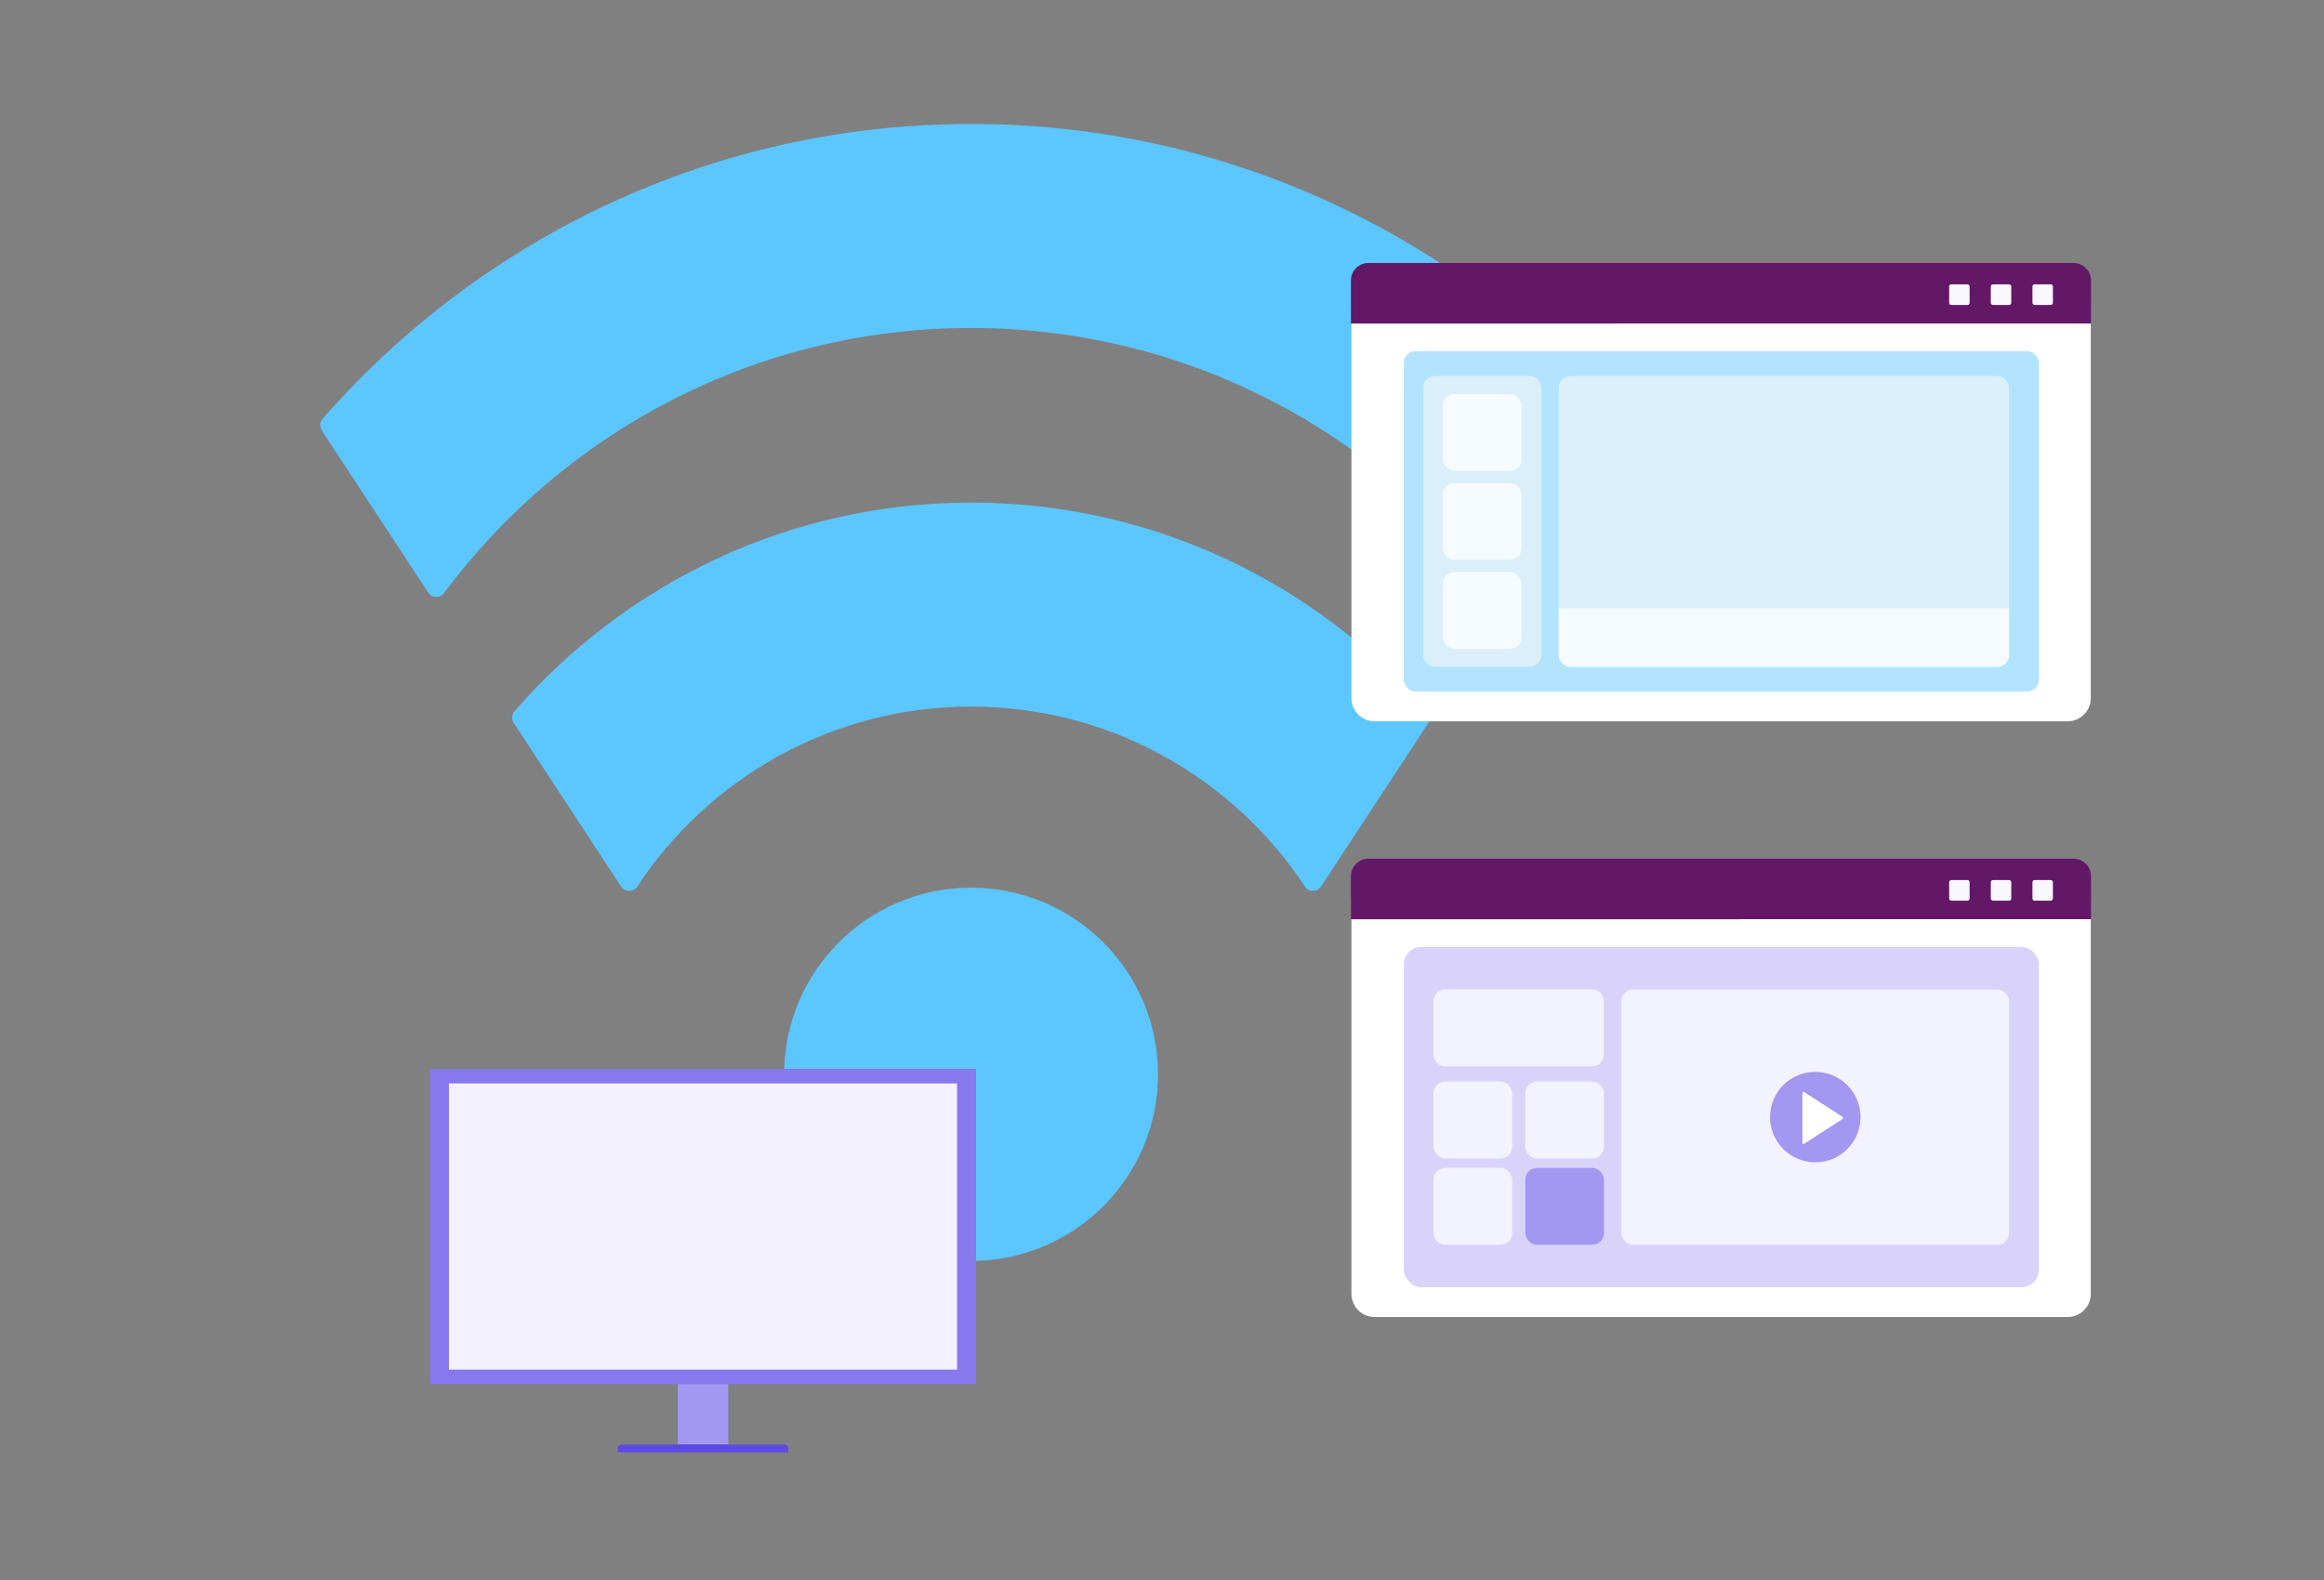
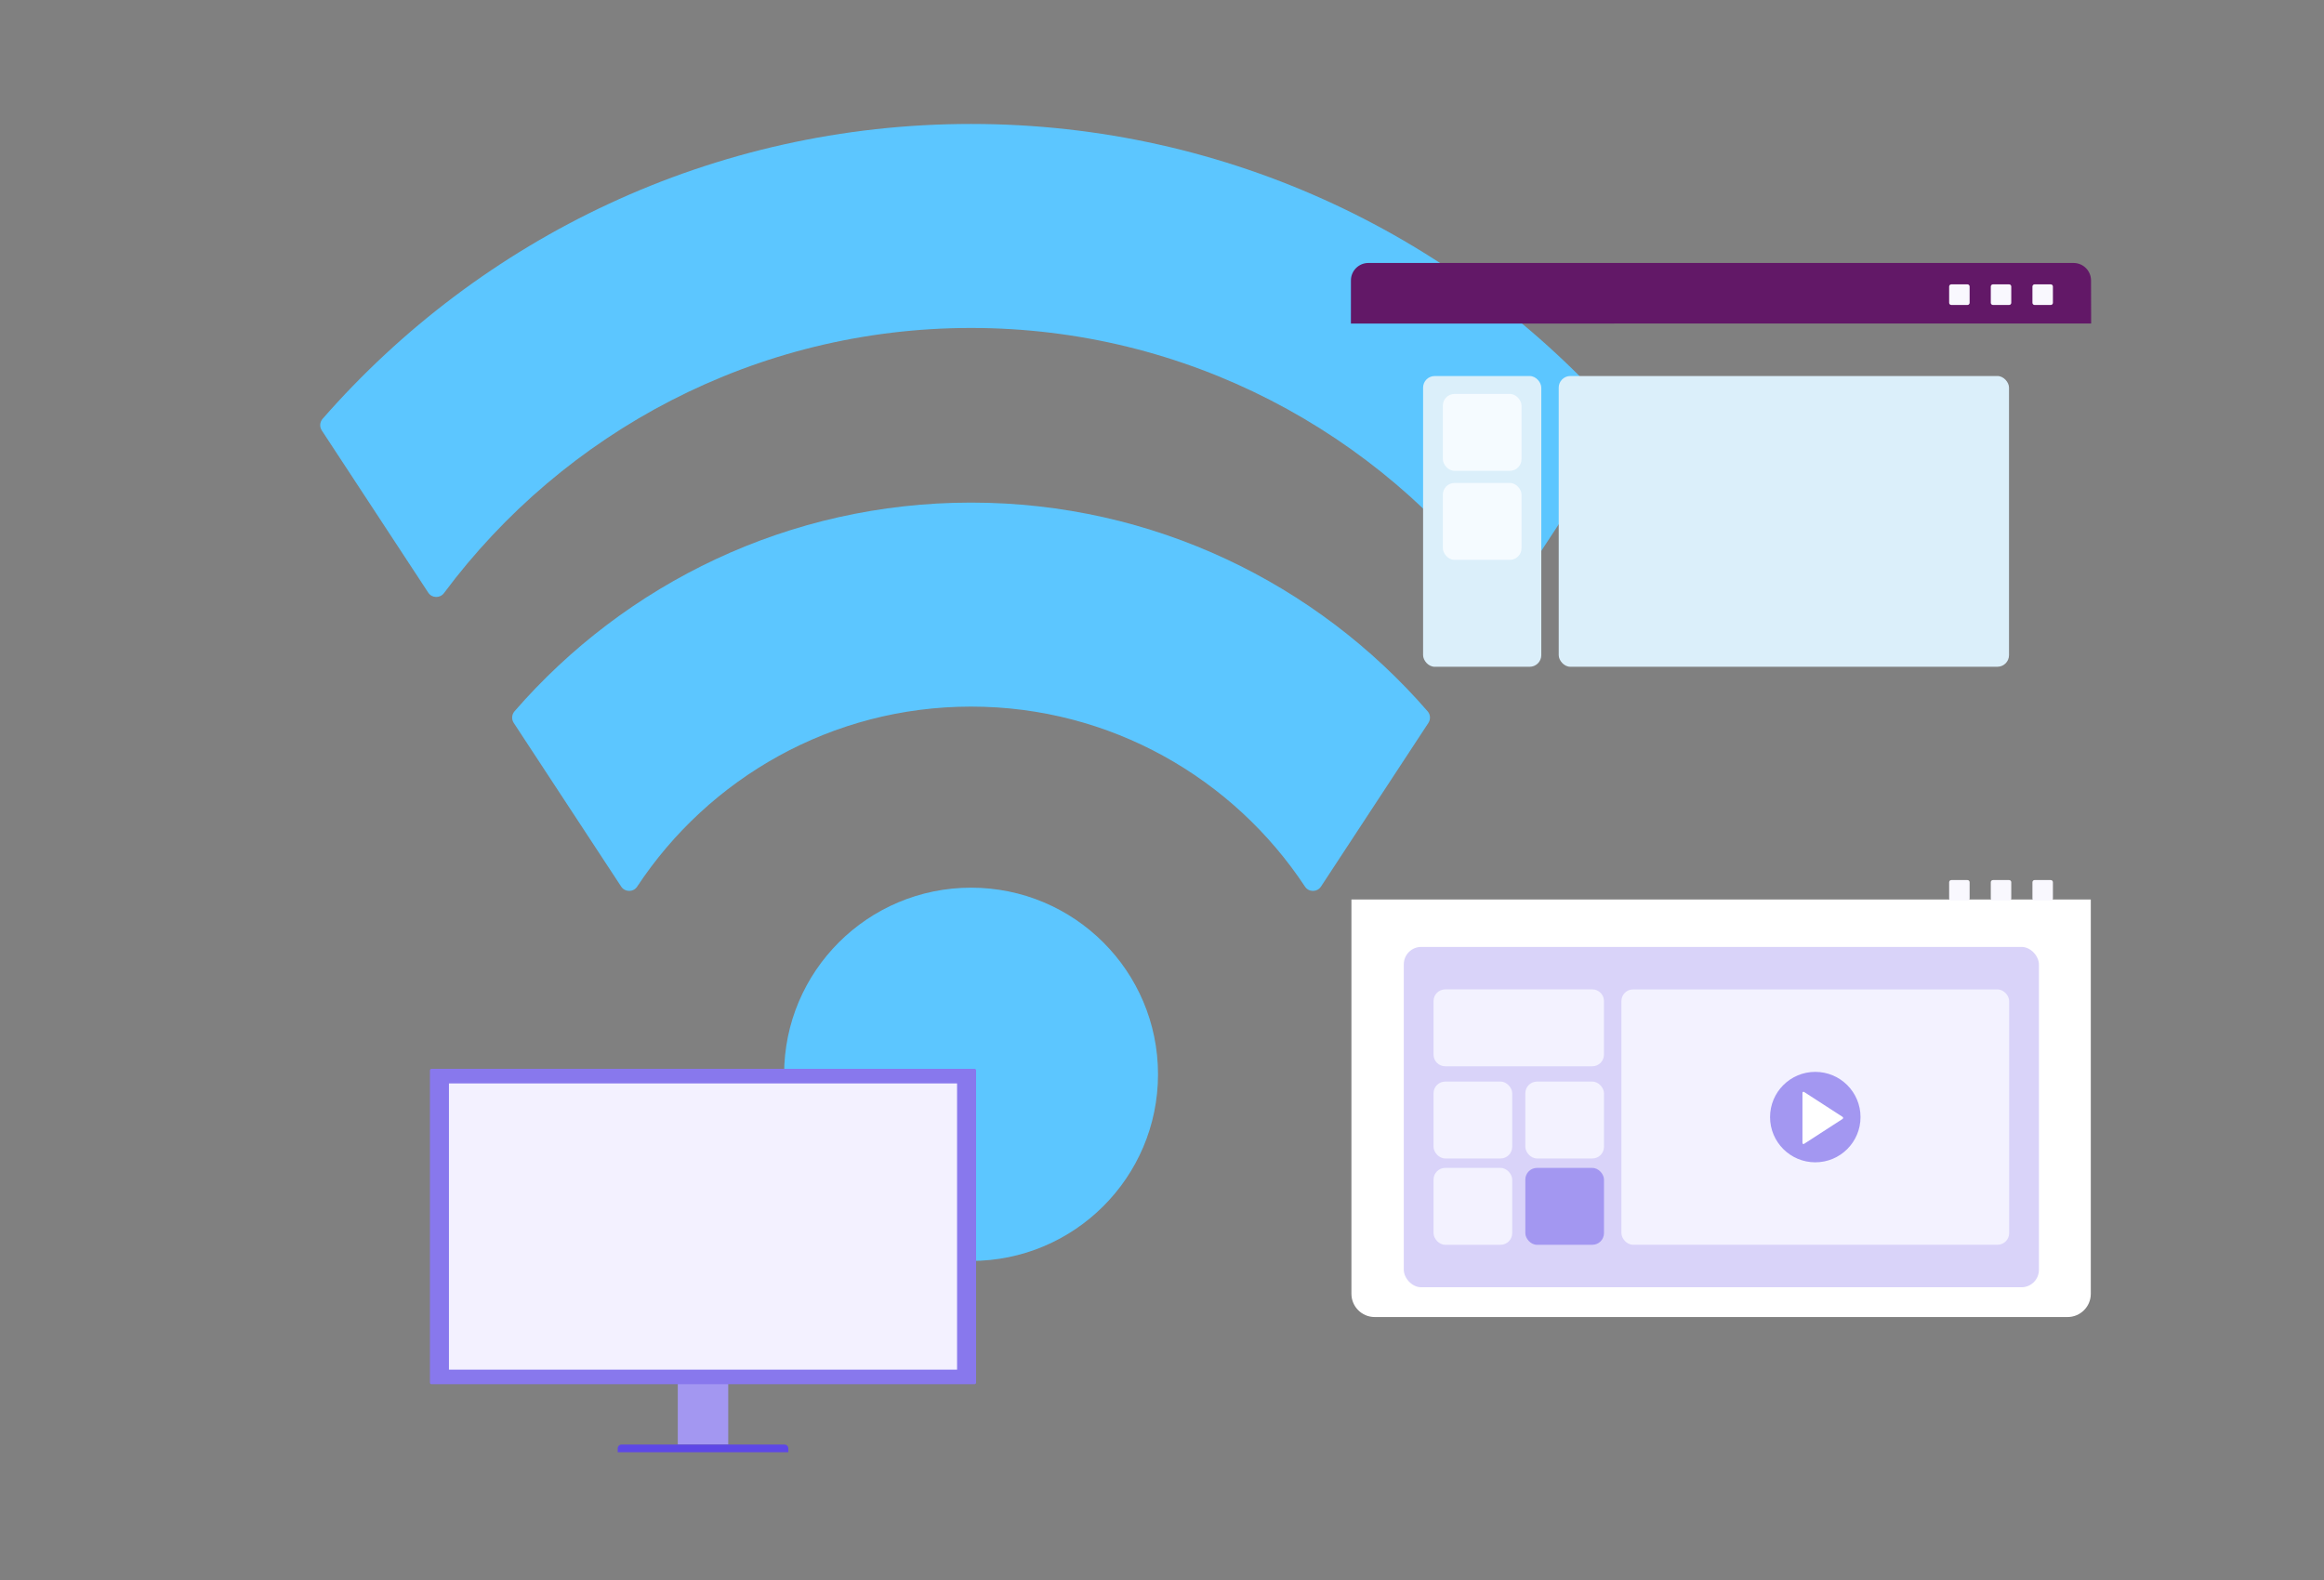
<svg xmlns="http://www.w3.org/2000/svg" width="400" height="272" viewBox="0 0 400 272" fill="none">
  <rect x="0" y="0" width="400" height="272" fill="#808080" stroke="none" />
  <path d="M167.137 217.072C184.908 217.072 199.314 202.688 199.314 184.944C199.314 167.2 184.908 152.815 167.137 152.815C149.367 152.815 134.96 167.2 134.96 184.944C134.96 202.688 149.367 217.072 167.137 217.072Z" fill="#5CC6FF" />
  <path d="M167.138 86.523C135.781 86.523 107.627 100.463 88.552 122.458C88.068 123.016 88.019 123.833 88.424 124.451L106.912 152.623C107.559 153.61 109.011 153.624 109.661 152.639C121.969 133.981 143.137 121.642 167.138 121.642C191.139 121.642 212.306 133.981 224.615 152.639C225.264 153.624 226.717 153.61 227.364 152.623L245.851 124.45C246.257 123.833 246.208 123.016 245.724 122.458C226.649 100.463 198.496 86.523 167.138 86.523Z" fill="#5CC6FF" />
  <path d="M167.138 21.338C122.658 21.338 82.699 41.017 55.52 72.106C55.032 72.665 54.979 73.484 55.386 74.104L73.711 102.029C74.344 102.994 75.735 103.02 76.423 102.095C97.031 74.42 130.023 56.458 167.138 56.458C204.253 56.458 237.244 74.42 257.852 102.095C258.541 103.02 259.931 102.993 260.564 102.029L278.889 74.103C279.296 73.484 279.244 72.664 278.756 72.106C251.576 41.016 211.617 21.338 167.138 21.338Z" fill="#5CC6FF" />
-   <path d="M232.604 52.299H359.863V120.177C359.863 122.386 358.072 124.177 355.863 124.177H236.604C234.394 124.177 232.604 122.386 232.604 120.177V52.299Z" fill="white" />
  <path d="M232.519 48.272C232.52 46.615 233.864 45.272 235.52 45.272L356.897 45.272C358.554 45.272 359.897 46.615 359.901 48.272C359.907 51.71 359.921 55.689 359.921 55.689L232.513 55.7C232.513 55.7 232.517 51.714 232.519 48.272Z" fill="#621867" />
  <path d="M338.637 48.952H335.853C335.648 48.952 335.482 49.119 335.482 49.325V52.129C335.482 52.335 335.648 52.502 335.853 52.502H338.637C338.841 52.502 339.007 52.335 339.007 52.129V49.325C339.007 49.119 338.841 48.952 338.637 48.952Z" fill="#F9F8FE" />
  <path d="M345.804 48.952H343.02C342.816 48.952 342.65 49.119 342.65 49.325V52.129C342.65 52.335 342.816 52.502 343.02 52.502H345.804C346.009 52.502 346.174 52.335 346.174 52.129V49.325C346.174 49.119 346.009 48.952 345.804 48.952Z" fill="#F9F8FE" />
  <path d="M352.971 48.952H350.187C349.983 48.952 349.817 49.119 349.817 49.325V52.129C349.817 52.335 349.983 52.502 350.187 52.502H352.971C353.176 52.502 353.341 52.335 353.341 52.129V49.325C353.341 49.119 353.176 48.952 352.971 48.952Z" fill="#F9F8FE" />
-   <rect x="241.616" y="60.463" width="109.317" height="58.59" rx="2" fill="#B2E4FF" />
  <rect x="244.938" y="64.734" width="20.344" height="50.054" rx="2" fill="#DBEFFA" />
  <rect x="248.342" y="67.82" width="13.537" height="13.232" rx="2" fill="#F5FBFF" />
  <rect x="248.342" y="83.145" width="13.537" height="13.232" rx="2" fill="#F5FBFF" />
-   <rect x="248.342" y="98.47" width="13.537" height="13.232" rx="2" fill="#F5FBFF" />
  <rect x="268.282" y="64.731" width="77.504" height="50.054" rx="2" fill="#DBEFFA" />
-   <path d="M268.282 104.712H345.784V112.791C345.784 113.895 344.888 114.791 343.784 114.791H270.282C269.178 114.791 268.282 113.895 268.282 112.791V104.712Z" fill="#F5FBFF" />
  <path d="M232.604 154.85H359.863V222.728C359.863 224.937 358.072 226.728 355.863 226.728H236.604C234.394 226.728 232.604 224.937 232.604 222.728V154.85Z" fill="white" />
-   <path d="M232.519 150.823C232.52 149.166 233.864 147.823 235.52 147.823L356.897 147.823C358.554 147.823 359.897 149.166 359.901 150.823C359.907 154.261 359.921 158.24 359.921 158.24L232.513 158.251C232.513 158.251 232.517 154.265 232.519 150.823Z" fill="#621867" />
  <path d="M338.637 151.503H335.853C335.648 151.503 335.482 151.67 335.482 151.876V154.68C335.482 154.886 335.648 155.053 335.853 155.053H338.637C338.841 155.053 339.007 154.886 339.007 154.68V151.876C339.007 151.67 338.841 151.503 338.637 151.503Z" fill="#F9F8FE" />
  <path d="M345.804 151.503H343.02C342.816 151.503 342.65 151.67 342.65 151.876V154.68C342.65 154.886 342.816 155.053 343.02 155.053H345.804C346.009 155.053 346.174 154.886 346.174 154.68V151.876C346.174 151.67 346.009 151.503 345.804 151.503Z" fill="#F9F8FE" />
  <path d="M352.971 151.503H350.187C349.983 151.503 349.817 151.67 349.817 151.876V154.68C349.817 154.886 349.983 155.053 350.187 155.053H352.971C353.176 155.053 353.341 154.886 353.341 154.68V151.876C353.341 151.67 353.176 151.503 352.971 151.503Z" fill="#F9F8FE" />
  <rect x="241.616" y="163.014" width="109.317" height="58.59" rx="3" fill="#D9D3F9" />
  <rect x="246.739" y="186.199" width="13.537" height="13.232" rx="2" fill="#F3F2FF" />
  <path d="M246.739 172.326C246.739 171.222 247.635 170.326 248.739 170.326H274.068C275.172 170.326 276.068 171.222 276.068 172.326V181.559C276.068 182.663 275.172 183.559 274.068 183.559H248.739C247.635 183.559 246.739 182.663 246.739 181.559V172.326Z" fill="#F3F2FF" />
  <rect x="262.536" y="186.199" width="13.537" height="13.232" rx="2" fill="#F3F2FF" />
  <rect x="246.739" y="201.06" width="13.537" height="13.232" rx="2" fill="#F3F2FF" />
  <rect x="262.536" y="201.06" width="13.537" height="13.232" rx="2" fill="#A397F1" />
  <rect x="279.073" y="170.331" width="66.737" height="43.956" rx="2" fill="#F3F2FF" />
  <circle cx="312.442" cy="192.309" r="7.785" fill="#A397F1" />
  <path d="M317.143 192.274L310.503 187.976C310.383 187.899 310.233 187.996 310.233 188.151L310.233 196.747C310.233 196.902 310.383 196.999 310.503 196.922L317.143 192.624C317.263 192.546 317.263 192.352 317.143 192.274Z" fill="white" />
  <g clip-path="url(#clip0_480_417)">
    <path d="M125.34 233.196H116.66V248.68H125.34V233.196Z" fill="#A397F1" />
    <path d="M167.728 184H74.272C74.122 184 74 184.122 74 184.272V238.026C74 238.176 74.122 238.298 74.272 238.298H167.728C167.878 238.298 168 238.176 168 238.026V184.272C168 184.122 167.878 184 167.728 184Z" fill="#8878ED" />
    <path d="M164.729 186.513H77.27V235.785H164.729V186.513Z" fill="#F3F1FF" />
    <path d="M106.987 248.68H135.013C135.382 248.68 135.682 248.98 135.682 249.349V250H106.317V249.349C106.317 248.98 106.617 248.68 106.987 248.68Z" fill="#5D47E6" />
  </g>
  <defs>
    <clipPath id="clip0_480_417">
      <rect width="94" height="66" fill="white" transform="translate(74 184)" />
    </clipPath>
  </defs>
</svg>